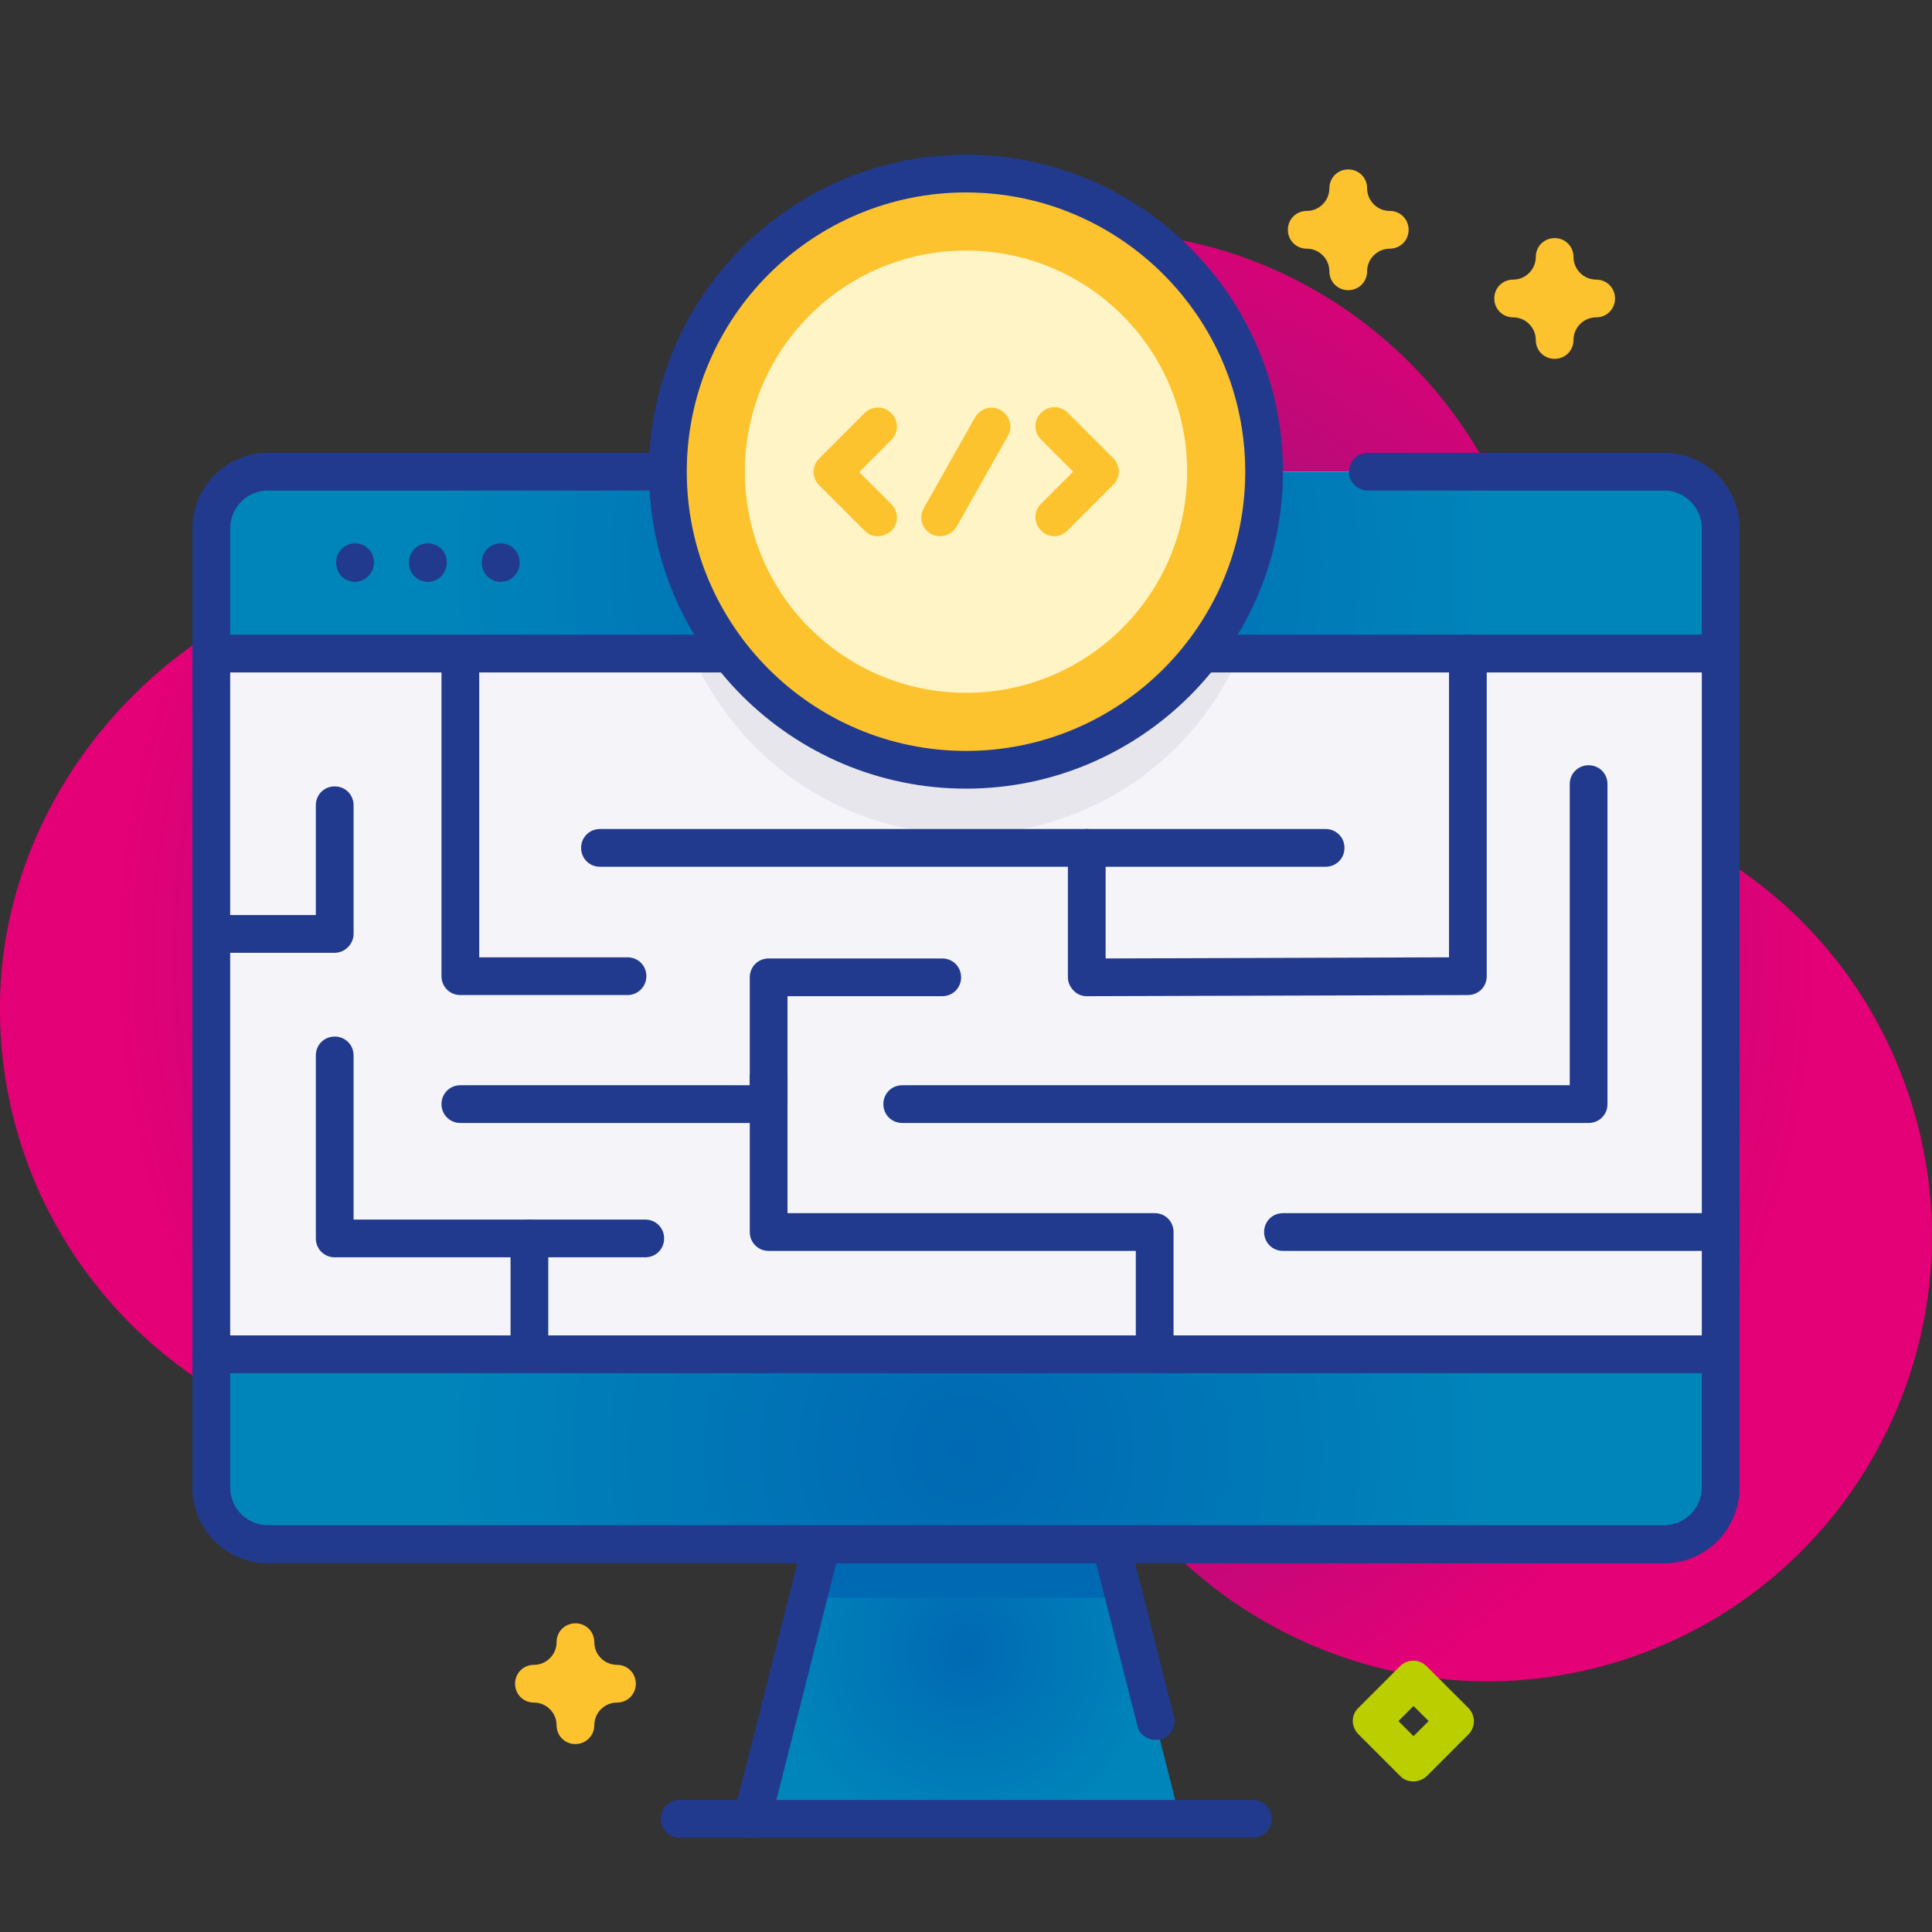
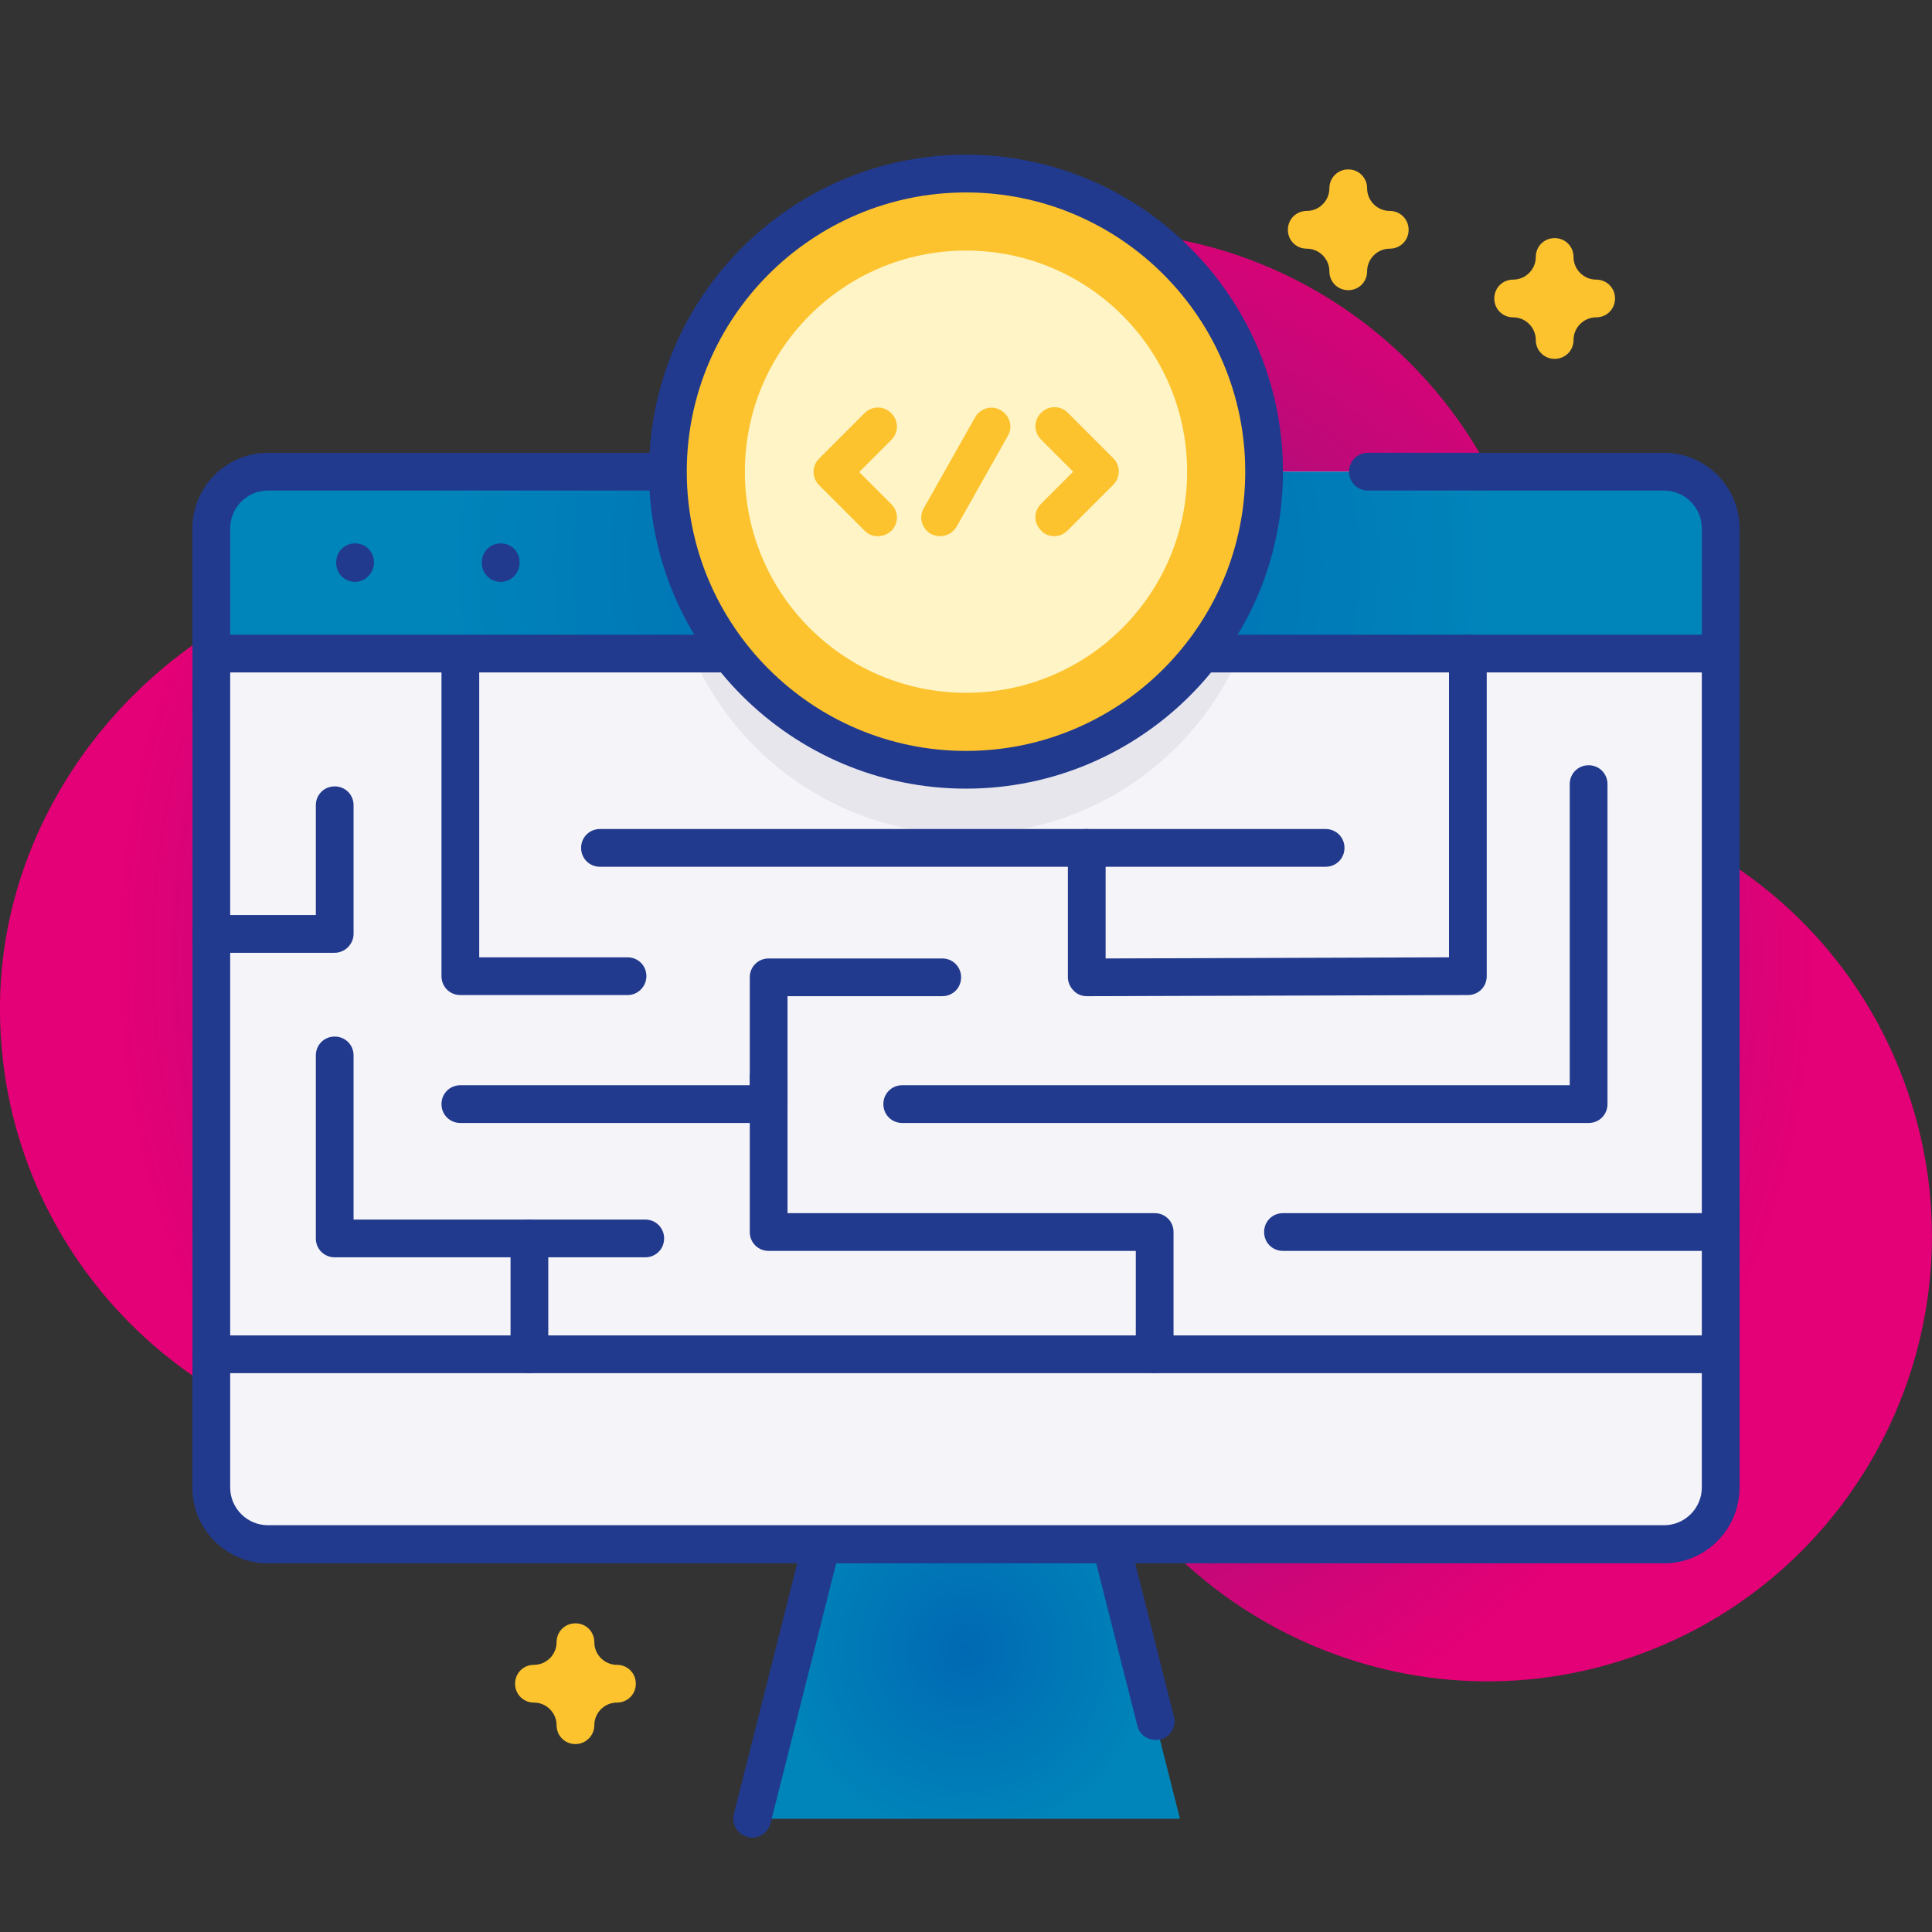
<svg xmlns="http://www.w3.org/2000/svg" version="1.1" id="Capa_1" x="0px" y="0px" viewBox="0 0 512 512" style="enable-background:new 0 0 512 512;" xml:space="preserve">
  <rect x="0" y="0" width="512" height="512" fill="#333333" stroke="none" />
  <style type="text/css">
	.st0{fill:url(#SVGID_1_);}
	.st1{fill:url(#SVGID_2_);}
	.st2{fill:url(#SVGID_3_);}
	.st3{fill:#F5F4F9;}
	.st4{fill:#E8E6ED;}
	.st5{fill:url(#SVGID_4_);}
	.st6{fill:#213A8E;}
	.st7{fill:url(#SVGID_5_);}
	.st8{fill:#FCC32E;}
	.st9{fill:#FFF4C5;}
	.st10{fill:url(#SVGID_6_);}
</style>
  <radialGradient id="SVGID_1_" cx="255.989" cy="-158.519" r="226.316" gradientTransform="matrix(1 0 0 1 0 412)" gradientUnits="userSpaceOnUse">
    <stop offset="0" style="stop-color:#522582" />
    <stop offset="1.430240e-02" style="stop-color:#522582" />
    <stop offset="3.886569e-02" style="stop-color:#562482" />
    <stop offset="0.699" style="stop-color:#BC0A79" />
    <stop offset="0.995" style="stop-color:#E40076" />
    <stop offset="1" style="stop-color:#E40076" />
  </radialGradient>
  <path class="st0" d="M505.6,289.4c-11.8-34.6-38.1-60.2-69.9-72.2c-16.4-6.2-27.3-21.9-27.6-39.4c0-0.4,0-0.8,0-1.2  c-1.4-64.6-55.4-116.3-120-115.2c-38.1,0.7-71.8,19.4-92.9,47.9c-18.2,24.6-46.5,40-77.1,39.9c-0.9,0-1.8,0-2.7,0  C53.5,150.7,0.8,203.8,0,265.7c-0.9,65.9,52.3,119.7,118,119.7c50.9,0,94.3-32.3,110.9-77.5c4.3-11.8,17.2-18.2,29.3-14.8  c0.2,0,0.3,0.1,0.5,0.1c11.1,3.1,18.5,13.6,17.5,25.1c-1.2,15.4,0.6,31.3,5.8,46.8c20.5,61.1,87.2,94.7,148.5,74.7  C493.2,419.4,526.9,351.6,505.6,289.4L505.6,289.4z" />
  <radialGradient id="SVGID_2_" cx="256" cy="74.95" r="51.163" gradientTransform="matrix(1 0 0 -1 0 512)" gradientUnits="userSpaceOnUse">
    <stop offset="0" style="stop-color:#0069B3" />
    <stop offset="1.430240e-02" style="stop-color:#0069B3" />
    <stop offset="0.995" style="stop-color:#0085BA" />
    <stop offset="1" style="stop-color:#0085BA" />
  </radialGradient>
  <path class="st1" d="M312.7,482H199.3l22.7-89.9h68L312.7,482z" />
  <radialGradient id="SVGID_3_" cx="255.95" cy="407.75" r="31.66" gradientUnits="userSpaceOnUse">
    <stop offset="0" style="stop-color:#0069B3" />
    <stop offset="1.430240e-02" style="stop-color:#0069B3" />
  </radialGradient>
-   <path class="st2" d="M297.9,423.4H214l7.9-31.3H290L297.9,423.4z" />
  <path class="st3" d="M456,140v254.2c0,8.3-6.7,15-15,15H71c-8.3,0-15-6.7-15-15V140c0-8.3,6.7-15,15-15h370  C449.3,125,456,131.7,456,140z" />
  <path class="st4" d="M335,142.1c0,43.6-35.4,79-79,79s-79-35.4-79-79c0-5.9,0.6-11.6,1.9-17h154.3C334.4,130.5,335,136.2,335,142.1z  " />
  <radialGradient id="SVGID_4_" cx="256" cy="362.9" r="142.444" gradientTransform="matrix(1 0 0 -1 0 512)" gradientUnits="userSpaceOnUse">
    <stop offset="0" style="stop-color:#0069B3" />
    <stop offset="1.430240e-02" style="stop-color:#0069B3" />
    <stop offset="0.995" style="stop-color:#0085BA" />
    <stop offset="1" style="stop-color:#0085BA" />
  </radialGradient>
  <path class="st5" d="M456,140v33.2H56V140c0-8.3,6.7-15,15-15h370C449.3,125,456,131.7,456,140z" />
  <path class="st6" d="M456,178.2H320c-2.8,0-5-2.2-5-5s2.2-5,5-5h136c2.8,0,5,2.2,5,5S458.8,178.2,456,178.2z" />
  <path class="st6" d="M191.3,178.2H56c-2.8,0-5-2.2-5-5s2.2-5,5-5h135.3c2.8,0,5,2.2,5,5S194.1,178.2,191.3,178.2z" />
  <path class="st6" d="M306.2,461.1c-2.2,0-4.3-1.5-4.8-3.8l-11.4-45c-0.7-2.7,0.9-5.4,3.6-6.1s5.4,0.9,6.1,3.6l11.4,45.1  c0.7,2.7-0.9,5.4-3.6,6.1C307,461.1,306.6,461.1,306.2,461.1L306.2,461.1z" />
  <path class="st6" d="M199.3,487c-0.4,0-0.8,0-1.2-0.2c-2.7-0.7-4.3-3.4-3.6-6.1l17.9-70.9c0.7-2.7,3.4-4.3,6.1-3.6  c2.7,0.7,4.3,3.4,3.6,6.1l-17.9,70.9C203.6,485.5,201.5,487,199.3,487L199.3,487z" />
  <radialGradient id="SVGID_5_" cx="256" cy="127.9" r="142.54" gradientTransform="matrix(1 0 0 -1 0 512)" gradientUnits="userSpaceOnUse">
    <stop offset="0" style="stop-color:#0069B3" />
    <stop offset="1.430240e-02" style="stop-color:#0069B3" />
    <stop offset="0.995" style="stop-color:#0085BA" />
    <stop offset="1" style="stop-color:#0085BA" />
  </radialGradient>
-   <path class="st7" d="M56,358.9v35.4c0,8.3,6.7,15,15,15h370c8.3,0,15-6.7,15-15v-35.4H56z" />
  <g>
    <path class="st6" d="M455.4,363.9H56c-2.8,0-5-2.2-5-5s2.2-5,5-5h399.4c2.8,0,5,2.2,5,5S458.2,363.9,455.4,363.9z" />
-     <path class="st6" d="M331.9,487H180.1c-2.8,0-5-2.2-5-5s2.2-5,5-5H332c2.8,0,5,2.2,5,5S334.7,487,331.9,487z" />
    <path class="st6" d="M94.1,154.2c-2.8,0-5-2.2-5-5V149c0-2.8,2.2-5,5-5s5,2.2,5,5v0.1C99.1,151.9,96.8,154.2,94.1,154.2z" />
-     <path class="st6" d="M113.4,154.2c-2.8,0-5-2.2-5-5V149c0-2.8,2.2-5,5-5s5,2.2,5,5v0.1C118.4,151.9,116.2,154.2,113.4,154.2z" />
    <path class="st6" d="M132.7,154.2c-2.8,0-5-2.2-5-5V149c0-2.8,2.2-5,5-5s5,2.2,5,5v0.1C137.7,151.9,135.5,154.2,132.7,154.2z" />
    <path class="st6" d="M441,414.3H71c-11,0-20-9-20-20V140c0-11,9-20,20-20h103.5c2.8,0,5,2.2,5,5s-2.2,5-5,5H71c-5.5,0-10,4.5-10,10   v254.2c0,5.5,4.5,10,10,10h370c5.5,0,10-4.5,10-10V140c0-5.5-4.5-10-10-10h-78.5c-2.8,0-5-2.2-5-5s2.2-5,5-5H441c11,0,20,9,20,20   v254.2C461,405.3,452,414.3,441,414.3z" />
    <path class="st6" d="M203.7,297.6H122c-2.8,0-5-2.2-5-5s2.2-5,5-5h76.7V259c0-2.8,2.2-5,5-5h46c2.8,0,5,2.2,5,5s-2.2,5-5,5h-41   v28.6C208.7,295.4,206.4,297.6,203.7,297.6z" />
    <path class="st6" d="M421,297.6H239.1c-2.8,0-5-2.2-5-5s2.2-5,5-5H416v-79.8c0-2.8,2.2-5,5-5s5,2.2,5,5v84.8   C426,295.4,423.8,297.6,421,297.6z" />
    <path class="st6" d="M306,363.9c-2.8,0-5-2.2-5-5v-27.4h-97.3c-2.8,0-5-2.2-5-5v-41c0-2.8,2.2-5,5-5s5,2.2,5,5v36H306   c2.8,0,5,2.2,5,5v32.4C311,361.6,308.8,363.9,306,363.9L306,363.9z" />
    <path class="st6" d="M455.4,331.5H340c-2.8,0-5-2.2-5-5s2.2-5,5-5h115.4c2.8,0,5,2.2,5,5S458.2,331.5,455.4,331.5z" />
    <path class="st6" d="M171,333.2H88.7c-2.8,0-5-2.2-5-5v-48.5c0-2.8,2.2-5,5-5s5,2.2,5,5v43.5H171c2.8,0,5,2.2,5,5   S173.8,333.2,171,333.2z" />
    <path class="st6" d="M140.3,363.9c-2.8,0-5-2.2-5-5v-30.7c0-2.8,2.2-5,5-5s5,2.2,5,5v30.7C145.3,361.6,143.1,363.9,140.3,363.9z" />
    <path class="st6" d="M166.3,263.7H122c-2.8,0-5-2.2-5-5v-84.2c0-2.8,2.2-5,5-5s5,2.2,5,5v79.2h39.3c2.8,0,5,2.2,5,5   C171.3,261.4,169.1,263.7,166.3,263.7z" />
    <path class="st6" d="M88.7,252.5H56c-2.8,0-5-2.2-5-5s2.2-5,5-5h27.7v-29.1c0-2.8,2.2-5,5-5s5,2.2,5,5v34.1   C93.7,250.2,91.4,252.5,88.7,252.5z" />
    <path class="st6" d="M288,264c-1.3,0-2.6-0.5-3.5-1.5c-0.9-0.9-1.5-2.2-1.5-3.5v-34.3c0-2.8,2.2-5,5-5h63.3c2.8,0,5,2.2,5,5   s-2.2,5-5,5H293V254l91-0.3v-80.5c0-2.8,2.2-5,5-5s5,2.2,5,5v85.5c0,2.8-2.2,5-5,5L288,264L288,264z" />
    <path class="st6" d="M288,229.7H159c-2.8,0-5-2.2-5-5s2.2-5,5-5h129c2.8,0,5,2.2,5,5S290.8,229.7,288,229.7z" />
  </g>
  <circle class="st8" cx="256" cy="125" r="79" />
  <path class="st6" d="M256,209c-46.3,0-84-37.7-84-84s37.7-84,84-84s84,37.7,84,84S302.3,209,256,209z M256,51c-40.8,0-74,33.2-74,74  s33.2,74,74,74s74-33.2,74-74S296.8,51,256,51z" />
  <circle class="st9" cx="256" cy="125" r="58.6" />
  <path class="st8" d="M232.6,142.1c-1.3,0-2.6-0.5-3.5-1.5l-12-12c-2-2-2-5.1,0-7.1l12-12c2-2,5.1-2,7.1,0s2,5.1,0,7.1l-8.5,8.5  l8.5,8.5c2,2,2,5.1,0,7.1C235.2,141.6,233.9,142.1,232.6,142.1L232.6,142.1z" />
  <path class="st8" d="M279.4,142.1c-1.3,0-2.6-0.5-3.5-1.5c-2-2-2-5.1,0-7.1l8.5-8.5l-8.5-8.5c-2-2-2-5.1,0-7.1s5.1-2,7.1,0l12,12  c2,2,2,5.1,0,7.1l-12,12C281.9,141.6,280.7,142.1,279.4,142.1z" />
  <path class="st8" d="M249.2,142.1c-0.8,0-1.7-0.2-2.5-0.6c-2.4-1.4-3.3-4.4-1.9-6.8l13.6-24.1c1.4-2.4,4.4-3.3,6.8-1.9  s3.3,4.4,1.9,6.8l-13.6,24.1C252.6,141.1,250.9,142.1,249.2,142.1L249.2,142.1z" />
  <linearGradient id="SVGID_6_" gradientUnits="userSpaceOnUse" x1="358.5" y1="55.9" x2="390.547" y2="55.9" gradientTransform="matrix(1 0 0 -1 0 512)">
    <stop offset="0" style="stop-color:#014898" />
    <stop offset="0" style="stop-color:#39706B" />
    <stop offset="0" style="stop-color:#BBCE00" />
  </linearGradient>
-   <path class="st10" d="M374.5,472.1c-1.3,0-2.6-0.5-3.5-1.5l-11-11c-0.9-0.9-1.5-2.2-1.5-3.5s0.5-2.6,1.5-3.5l11-11c2-2,5.1-2,7.1,0  l11,11c2,2,2,5.1,0,7.1l-11,11C377.1,471.6,375.9,472.1,374.5,472.1z M370.6,456.1l4,4l4-4l-4-4L370.6,456.1z" />
  <path class="st8" d="M152.5,462.2c-2.8,0-5-2.2-5-5c0-3.3-2.7-6-6-6c-2.8,0-5-2.2-5-5s2.2-5,5-5c3.3,0,6-2.7,6-6c0-2.8,2.2-5,5-5  s5,2.2,5,5c0,3.3,2.7,6,6,6c2.8,0,5,2.2,5,5s-2.2,5-5,5c-3.3,0-6,2.7-6,6C157.5,460,155.2,462.2,152.5,462.2z" />
  <path class="st8" d="M357.3,76.9c-2.8,0-5-2.2-5-5c0-3.3-2.7-6-6-6c-2.8,0-5-2.2-5-5s2.2-5,5-5c3.3,0,6-2.7,6-6c0-2.8,2.2-5,5-5  s5,2.2,5,5c0,3.3,2.7,6,6,6c2.8,0,5,2.2,5,5s-2.2,5-5,5c-3.3,0-6,2.7-6,6C362.3,74.7,360.1,76.9,357.3,76.9z" />
  <path class="st8" d="M412,95.1c-2.8,0-5-2.2-5-5c0-3.3-2.7-6-6-6c-2.8,0-5-2.2-5-5s2.2-5,5-5c3.3,0,6-2.7,6-6c0-2.8,2.2-5,5-5  s5,2.2,5,5c0,3.3,2.7,6,6,6c2.8,0,5,2.2,5,5s-2.2,5-5,5c-3.3,0-6,2.7-6,6C417,92.9,414.8,95.1,412,95.1z" />
</svg>